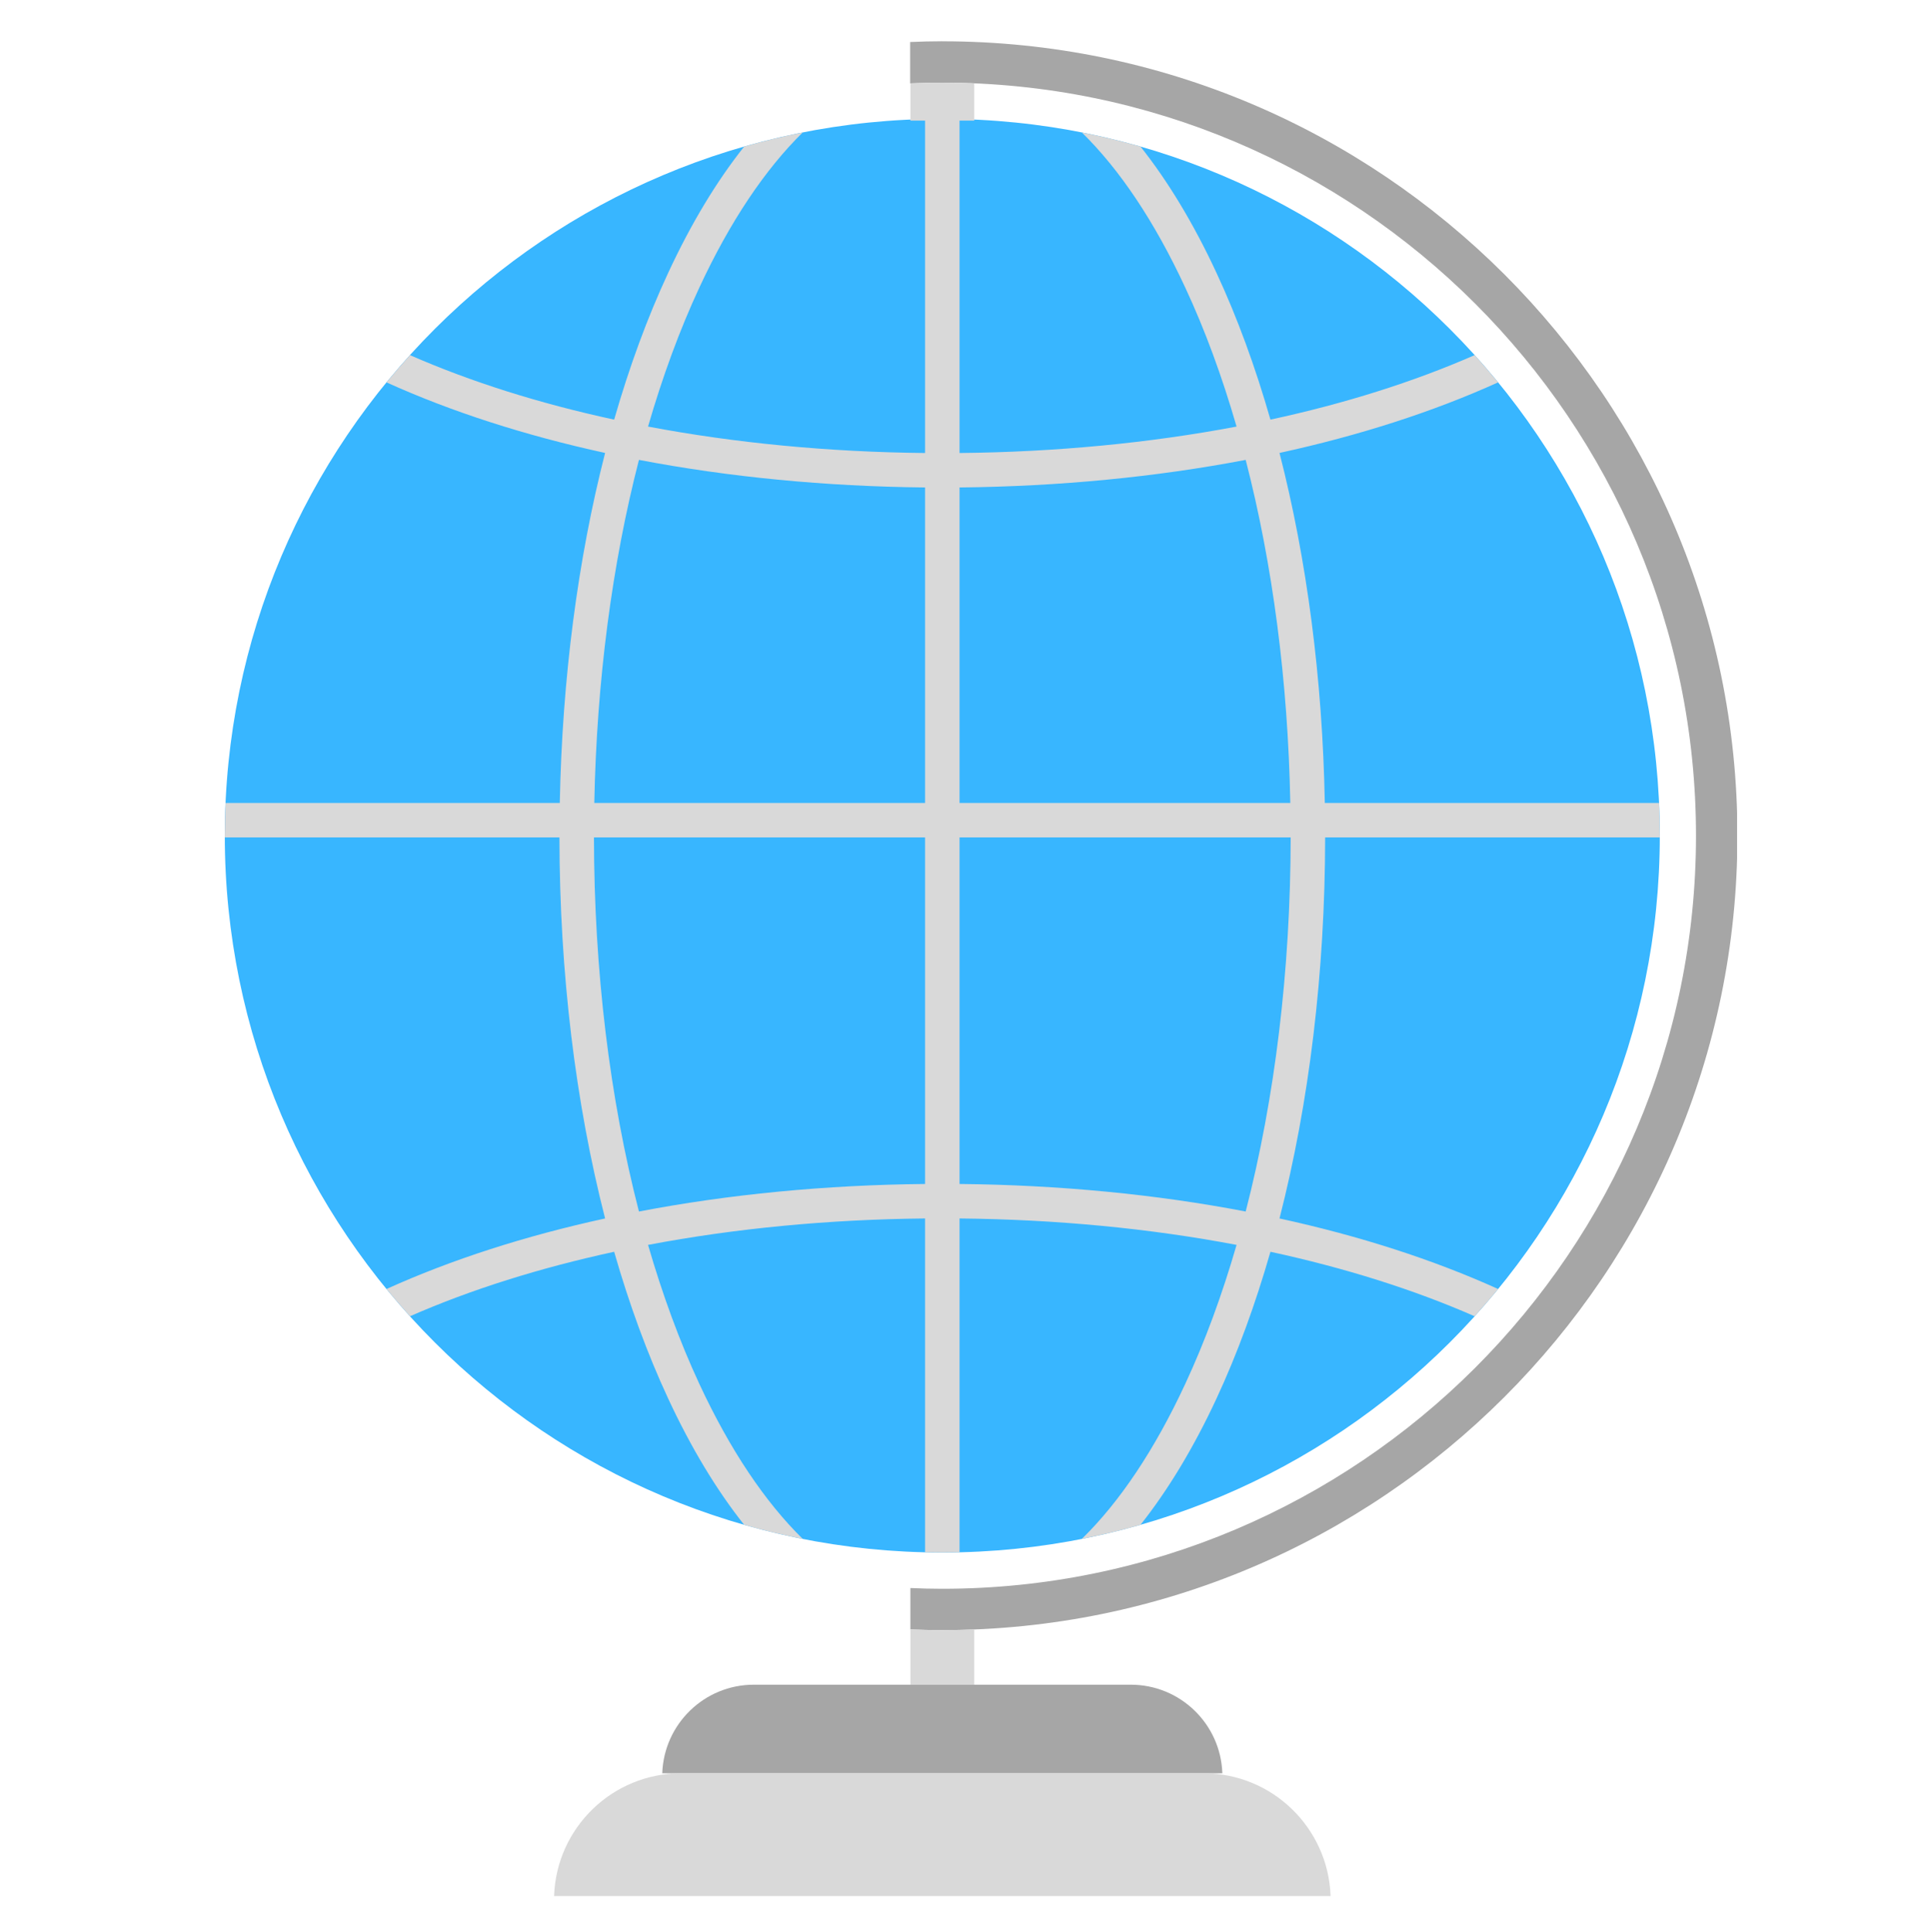
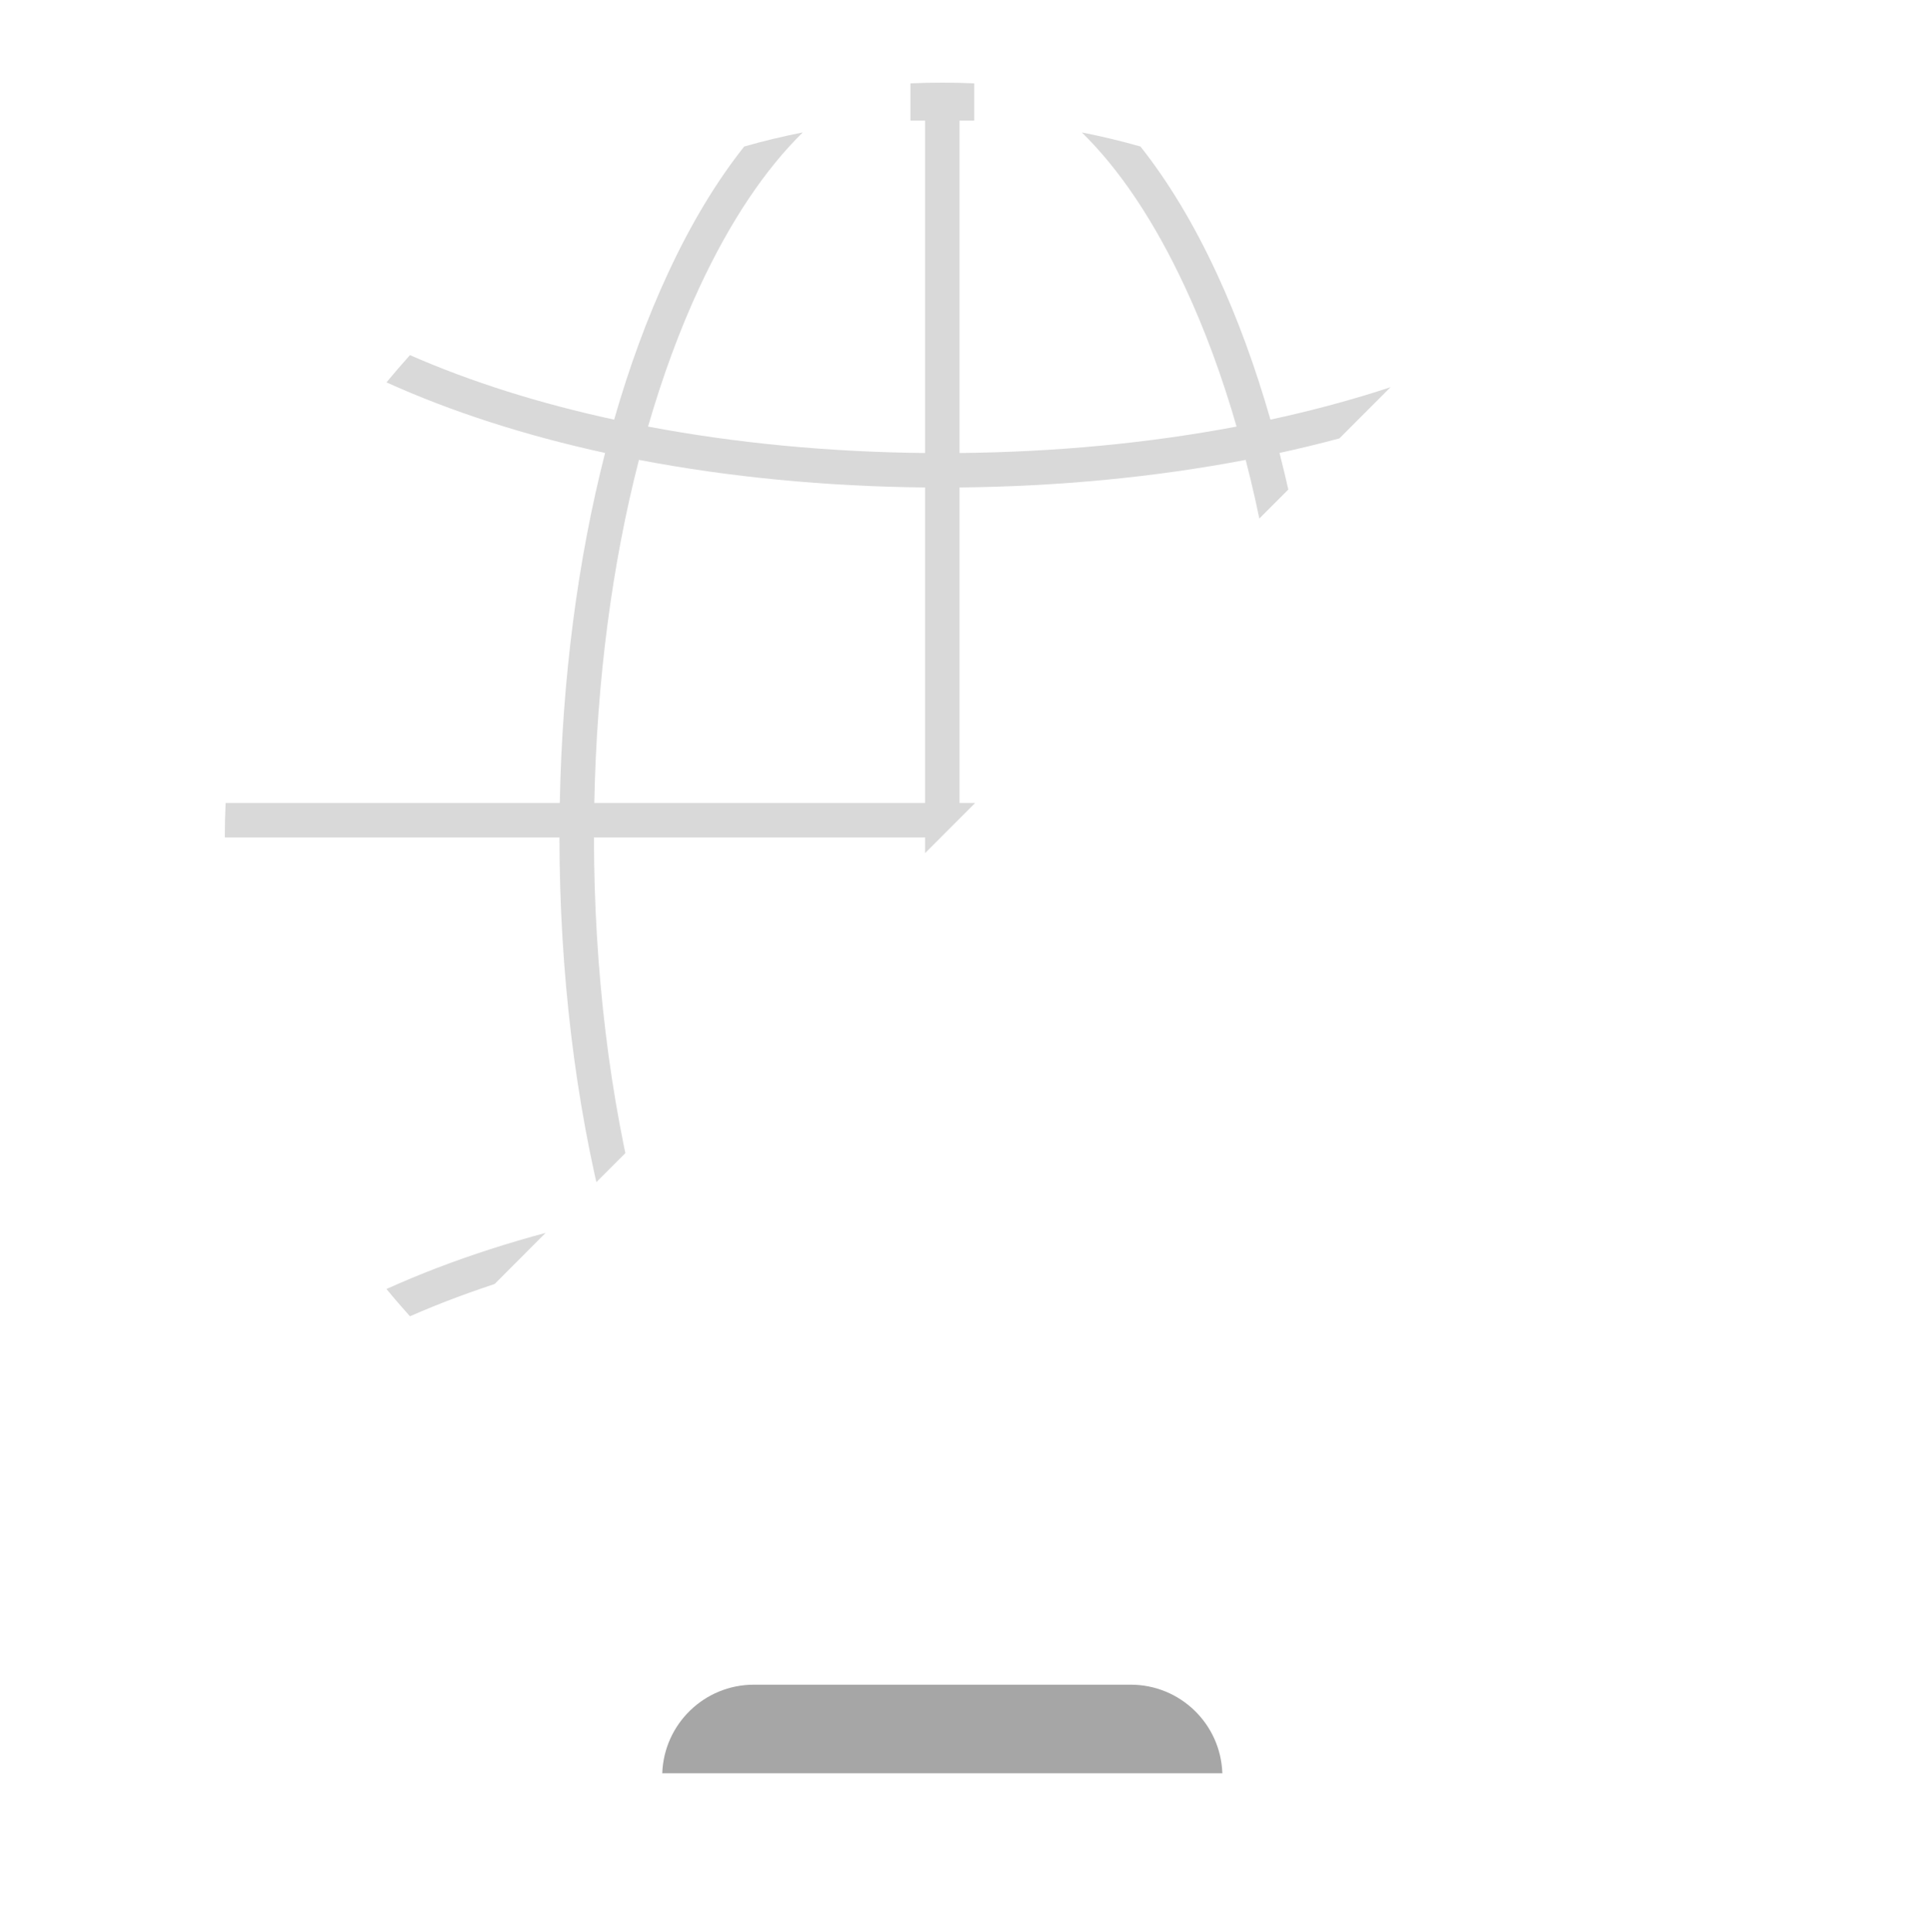
<svg xmlns="http://www.w3.org/2000/svg" width="224.88pt" height="225pt" viewBox="0 0 224.88 225" version="1.2">
  <defs>
    <clipPath id="clip1">
      <path d="M 26.141 13 L 194 13 L 194 181 L 26.141 181 Z M 26.141 13 " />
    </clipPath>
    <clipPath id="clip2">
      <path d="M 105 4.535 L 202.297 4.535 L 202.297 190 L 105 190 Z M 105 4.535 " />
    </clipPath>
    <clipPath id="clip3">
-       <path d="M 26.141 13 L 194 13 L 194 181 L 26.141 181 Z M 26.141 13 " />
+       <path d="M 26.141 13 L 194 13 L 26.141 181 Z M 26.141 13 " />
    </clipPath>
  </defs>
  <g id="surface1">
    <g clip-path="url(#clip1)" clip-rule="nonzero">
-       <path style=" stroke:none;fill-rule:nonzero;fill:rgb(21.959%,71.37%,100%);fill-opacity:1;" d="M 193.297 97.312 C 193.297 51.207 155.887 13.84 109.734 13.84 C 63.59 13.84 26.18 51.207 26.18 97.312 C 26.18 143.418 63.59 180.781 109.734 180.781 C 155.887 180.781 193.297 143.418 193.297 97.312 " />
-     </g>
+       </g>
    <g clip-path="url(#clip2)" clip-rule="nonzero">
-       <path style=" stroke:none;fill-rule:nonzero;fill:rgb(65.099%,65.099%,65.099%);fill-opacity:1;" d="M 109.734 4.805 C 108.484 4.805 107.238 4.84 105.996 4.891 L 105.996 9.711 C 107.238 9.652 108.484 9.625 109.734 9.625 C 158.145 9.625 197.512 48.957 197.512 97.312 C 197.512 145.668 158.145 185.004 109.734 185.004 C 108.492 185.004 107.254 184.973 106.02 184.918 L 106.02 189.738 C 107.254 189.785 108.492 189.816 109.734 189.816 C 160.797 189.816 202.336 148.32 202.336 97.312 C 202.336 46.309 160.797 4.809 109.734 4.809 " />
-     </g>
-     <path style=" stroke:none;fill-rule:nonzero;fill:rgb(85.1%,85.1%,85.1%);fill-opacity:1;" d="M 109.734 189.816 C 108.492 189.816 107.262 189.785 106.027 189.738 L 106.027 196.172 L 113.461 196.172 L 113.461 189.738 C 112.223 189.785 110.988 189.816 109.734 189.816 " />
+       </g>
    <path style=" stroke:none;fill-rule:nonzero;fill:rgb(85.1%,85.1%,85.1%);fill-opacity:1;" d="M 113.461 14.047 L 113.461 9.707 C 112.223 9.652 110.988 9.625 109.734 9.625 C 108.492 9.625 107.254 9.652 106.027 9.707 L 106.027 14.047 L 113.461 14.047 " />
    <g clip-path="url(#clip3)" clip-rule="nonzero">
      <path style=" stroke:none;fill-rule:nonzero;fill:rgb(85.1%,85.1%,85.1%);fill-opacity:1;" d="M 150.266 93.504 L 111.746 93.504 L 111.746 56.762 C 123.348 56.645 134.609 55.551 145.07 53.551 C 148.207 65.691 149.996 79.301 150.266 93.504 Z M 145.07 141.074 C 134.609 139.07 123.348 137.98 111.746 137.867 L 111.746 97.516 L 150.309 97.516 C 150.289 113.027 148.469 127.902 145.07 141.074 Z M 107.73 93.504 L 69.211 93.504 C 69.488 79.301 71.277 65.691 74.41 53.551 C 84.875 55.551 96.129 56.645 107.73 56.762 Z M 107.73 137.867 C 96.129 137.98 84.875 139.07 74.41 141.074 C 71.008 127.902 69.188 113.027 69.172 97.516 L 107.73 97.516 Z M 171.734 41.352 C 164.625 44.469 156.613 46.996 147.953 48.863 C 146.195 42.734 144.102 36.996 141.668 31.77 C 139 26.023 136.02 21.105 132.816 17.062 C 130.574 16.422 128.301 15.875 125.988 15.422 C 130.387 19.723 134.457 25.793 138.023 33.465 C 140.332 38.414 142.328 43.859 144.008 49.672 C 133.887 51.586 122.992 52.641 111.746 52.75 L 111.746 13.863 C 111.082 13.848 110.406 13.84 109.734 13.84 C 109.07 13.84 108.395 13.848 107.73 13.863 L 107.73 52.75 C 96.492 52.641 85.598 51.586 75.469 49.672 C 77.156 43.859 79.148 38.414 81.453 33.465 C 85.02 25.793 89.102 19.723 93.488 15.418 C 91.184 15.875 88.902 16.422 86.668 17.062 C 83.457 21.105 80.484 26.023 77.816 31.77 C 75.383 36.996 73.281 42.734 71.523 48.863 C 62.871 46.996 54.852 44.469 47.742 41.352 C 46.809 42.387 45.898 43.449 45.008 44.523 C 52.578 47.953 61.176 50.715 70.469 52.742 C 67.285 65.172 65.469 79.039 65.191 93.504 L 26.277 93.504 C 26.215 94.762 26.18 96.039 26.18 97.312 C 26.18 97.383 26.188 97.445 26.188 97.516 L 65.152 97.516 C 65.168 113.27 67.016 128.422 70.469 141.883 C 61.176 143.906 52.578 146.672 45.008 150.098 C 45.898 151.184 46.809 152.234 47.742 153.273 C 54.852 150.152 62.871 147.637 71.523 145.762 C 73.281 151.887 75.383 157.629 77.816 162.859 C 80.484 168.598 83.457 173.516 86.668 177.562 C 88.902 178.203 91.184 178.75 93.488 179.199 C 89.102 174.902 85.02 168.836 81.453 161.168 C 79.148 156.211 77.156 150.766 75.469 144.961 C 85.598 143.039 96.492 141.992 107.73 141.883 L 107.73 180.758 C 108.395 180.773 109.07 180.781 109.734 180.781 C 110.406 180.781 111.082 180.773 111.746 180.758 L 111.746 141.883 C 122.992 141.992 133.887 143.039 144.008 144.961 C 142.328 150.766 140.332 156.211 138.023 161.168 C 134.457 168.836 130.387 174.902 125.988 179.199 C 128.301 178.75 130.574 178.203 132.816 177.562 C 136.02 173.516 139 168.598 141.668 162.859 C 144.102 157.629 146.195 151.887 147.953 145.762 C 156.613 147.637 164.625 150.152 171.734 153.273 C 172.676 152.234 173.582 151.184 174.469 150.098 C 166.898 146.672 158.309 143.906 149.008 141.883 C 152.461 128.422 154.309 113.27 154.324 97.516 L 193.297 97.516 L 193.297 97.312 C 193.297 96.039 193.266 94.762 193.207 93.504 L 154.285 93.504 C 154.016 79.039 152.199 65.172 149.008 52.742 C 158.309 50.715 166.898 47.953 174.469 44.523 C 173.582 43.449 172.676 42.387 171.734 41.352 " />
    </g>
    <path style=" stroke:none;fill-rule:nonzero;fill:rgb(65.099%,65.099%,65.099%);fill-opacity:1;" d="M 142.352 206.488 C 142.16 200.758 137.461 196.172 131.676 196.172 L 87.801 196.172 C 82.016 196.172 77.324 200.758 77.125 206.488 L 142.352 206.488 " />
-     <path style=" stroke:none;fill-rule:nonzero;fill:rgb(85.1%,85.1%,85.1%);fill-opacity:1;" d="M 154.957 220.785 C 154.68 212.844 148.168 206.488 140.156 206.488 L 79.32 206.488 C 71.309 206.488 64.797 212.844 64.527 220.785 L 154.957 220.785 " />
  </g>
</svg>